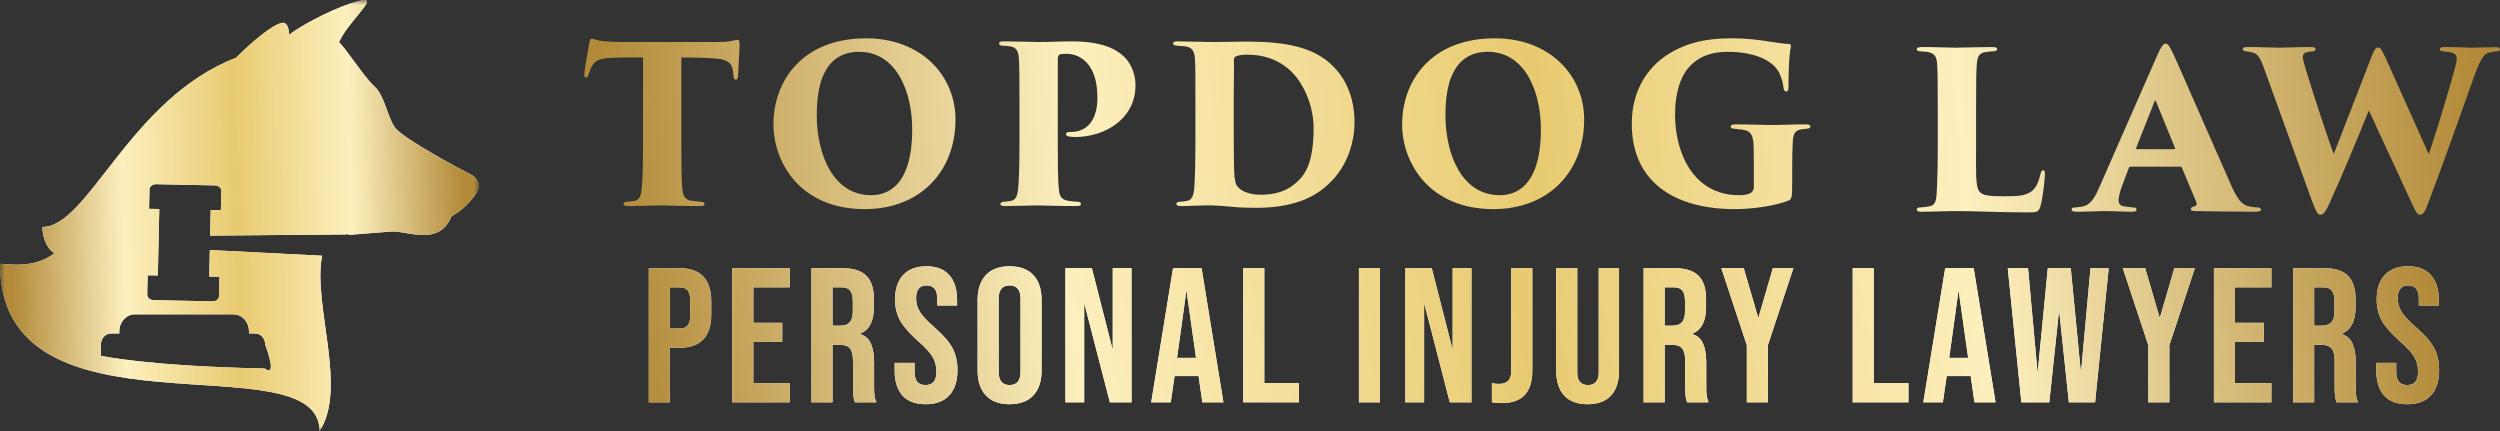
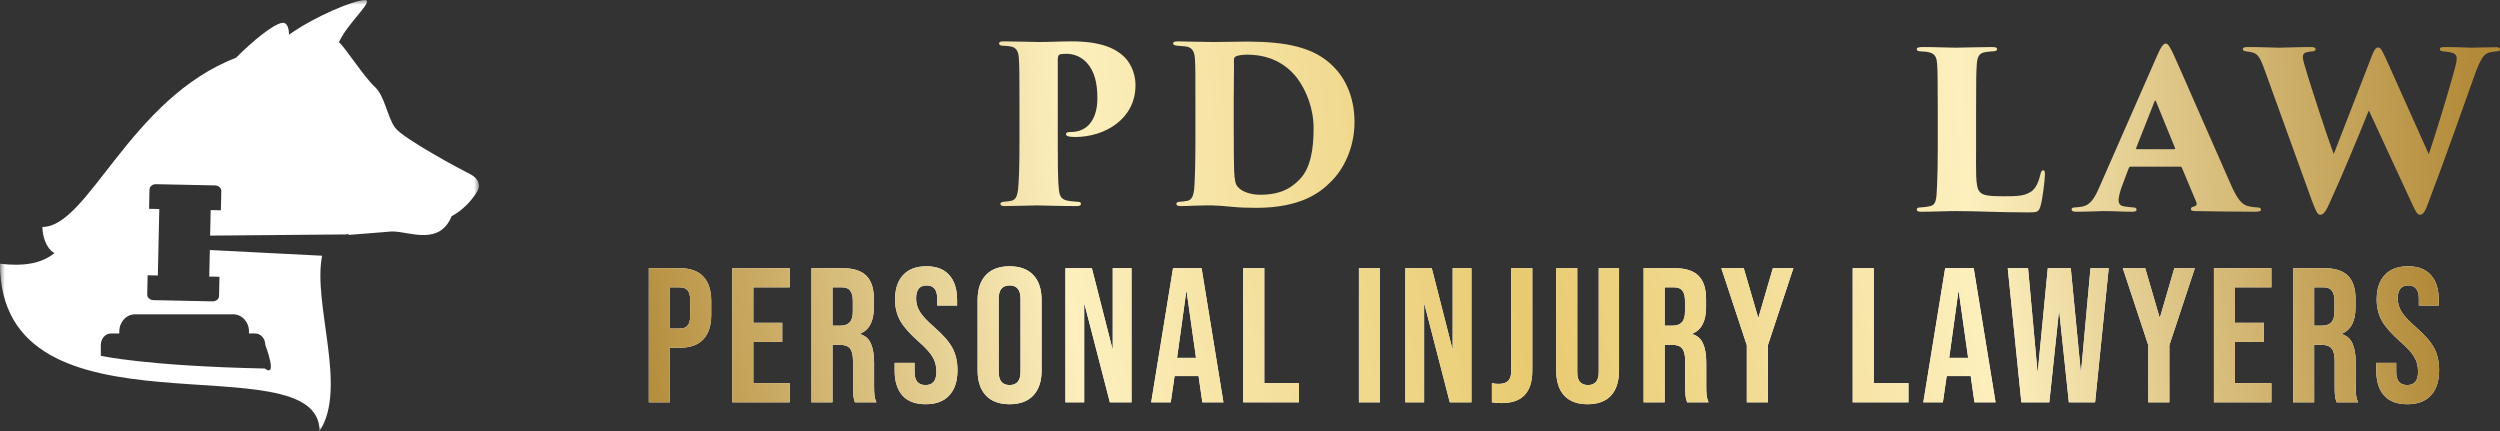
<svg xmlns="http://www.w3.org/2000/svg" width="261" height="45" viewBox="0 0 261 45" fill="none">
  <rect x="0" y="0" width="261" height="45" fill="#333333" stroke="none" />
  <g clip-path="url(#clip0_6_34)">
-     <path d="M71.133 6.002C72.851 6.002 74.026 6.047 74.772 6.115C76.105 6.206 76.444 6.752 76.534 7.457C76.557 7.571 76.557 7.662 76.579 7.912C76.602 8.185 76.647 8.322 76.828 8.322C76.964 8.322 77.031 8.185 77.054 7.867C77.077 7.298 77.212 5.183 77.212 4.864C77.212 4.296 77.19 4.159 76.986 4.159C76.828 4.159 76.647 4.228 76.286 4.296C75.969 4.341 75.563 4.387 74.862 4.387H65.032C64.174 4.387 62.931 4.318 62.524 4.228C62.004 4.114 61.914 4.045 61.756 4.045C61.62 4.045 61.552 4.273 61.507 4.614C61.349 5.478 61.1 6.707 61.01 7.639C60.987 7.912 60.987 8.094 61.191 8.094C61.349 8.094 61.417 7.912 61.462 7.73C61.507 7.594 61.552 7.457 61.665 7.207C61.959 6.411 62.456 6.115 63.722 6.047C64.852 5.979 66.252 6.002 67.134 6.002V14.918C67.134 17.124 67.089 18.762 66.998 19.717C66.93 20.377 66.772 20.877 66.275 20.968C66.026 21.013 65.778 21.036 65.552 21.059C65.281 21.059 65.1 21.127 65.1 21.286C65.1 21.468 65.258 21.514 65.62 21.514C66.365 21.514 68.557 21.445 68.942 21.445C69.303 21.445 71.495 21.514 73.032 21.514C73.439 21.514 73.552 21.445 73.552 21.309C73.552 21.15 73.461 21.082 73.1 21.059C72.693 21.013 72.422 20.991 72.128 20.945C71.45 20.831 71.292 20.354 71.246 19.762C71.133 18.807 71.133 16.692 71.133 14.918V6.002Z" fill="url(#paint0_linear_6_34)" />
-     <path d="M90.262 21.832C96.183 21.832 99.753 17.784 99.753 12.484C99.753 7.867 96.16 4 90.42 4C83.777 4 80.749 8.435 80.749 12.984C80.749 17.01 83.596 21.832 90.262 21.832ZM90.94 20.377C87.053 20.377 85.268 16.26 85.268 11.961C85.268 6.57 87.596 5.41 89.675 5.41C93.674 5.41 95.234 9.709 95.234 13.485C95.234 19.762 92.341 20.377 90.94 20.377Z" fill="url(#paint1_linear_6_34)" />
    <path d="M106.432 14.918C106.432 17.124 106.386 18.739 106.296 19.694C106.206 20.558 106.002 20.877 105.55 20.968C105.324 21.013 105.098 21.036 104.872 21.059C104.624 21.059 104.443 21.127 104.443 21.286C104.443 21.445 104.579 21.514 104.895 21.514C105.663 21.514 108.126 21.445 108.239 21.445C108.443 21.445 110.838 21.514 112.397 21.514C112.736 21.514 112.849 21.423 112.849 21.309C112.849 21.127 112.759 21.059 112.42 21.059C112.149 21.036 111.742 21.013 111.426 20.945C110.748 20.809 110.59 20.377 110.544 19.717C110.431 18.762 110.431 16.692 110.431 14.918V6.229C110.431 5.842 110.522 5.706 110.703 5.66C110.838 5.638 111.019 5.615 111.313 5.615C112.104 5.615 112.872 5.911 113.459 6.548C114.273 7.434 114.567 8.685 114.567 10.255C114.567 12.302 113.663 13.78 111.787 13.78C111.38 13.78 111.29 13.871 111.29 14.008C111.29 14.144 111.403 14.19 111.539 14.235C111.697 14.281 112.081 14.303 112.239 14.303C115.358 14.303 118.544 12.416 118.544 8.913C118.544 7.366 117.821 6.365 117.324 5.888C116.42 5.046 114.928 4.318 111.855 4.318C110.816 4.318 109.55 4.387 108.465 4.387C108.081 4.387 105.776 4.318 104.805 4.318C104.375 4.318 104.307 4.409 104.307 4.546C104.307 4.682 104.42 4.773 104.714 4.773C104.985 4.796 105.279 4.796 105.573 4.864C106.115 4.978 106.319 5.388 106.364 6.024C106.432 6.752 106.432 8.413 106.432 10.915V14.918Z" fill="url(#paint2_linear_6_34)" />
    <path d="M124.801 14.918C124.801 16.874 124.756 18.489 124.688 19.58C124.62 20.468 124.394 20.9 123.942 20.968C123.694 21.013 123.535 21.036 123.242 21.059C122.993 21.059 122.812 21.127 122.812 21.286C122.812 21.4 122.88 21.514 123.264 21.514C123.897 21.514 124.191 21.491 124.823 21.468C125.456 21.445 125.999 21.445 126.541 21.445C126.97 21.445 127.897 21.514 128.778 21.605C129.524 21.673 130.292 21.696 131.196 21.696C135.738 21.696 137.817 20.126 138.924 18.989C140.212 17.761 141.41 15.509 141.41 12.757C141.41 10.05 140.393 8.14 139.241 6.98C137.184 4.864 134.156 4.364 130.292 4.341C128.394 4.364 127.377 4.387 126.631 4.387C125.637 4.387 123.558 4.318 122.993 4.318C122.609 4.318 122.473 4.387 122.473 4.523C122.473 4.637 122.564 4.751 122.903 4.773C123.332 4.819 123.558 4.819 123.739 4.842C124.597 4.933 124.71 5.547 124.756 6.206C124.801 6.934 124.801 7.571 124.801 10.915V14.918ZM128.801 10.551C128.801 8.708 128.846 7.071 128.823 6.297C128.823 6.093 128.846 5.979 129.027 5.888C129.23 5.774 129.75 5.706 130.247 5.706C131.738 5.706 133.885 6.138 135.444 8.185C136.393 9.482 137.139 11.324 137.139 13.394C137.139 15.532 136.845 17.556 135.67 18.739C134.473 19.99 133.139 20.331 131.557 20.331C130.563 20.331 129.637 20.013 129.23 19.512C128.981 19.262 128.891 18.807 128.846 17.875C128.823 17.442 128.801 15.873 128.801 13.462V10.551Z" fill="url(#paint3_linear_6_34)" />
-     <path d="M155.896 21.832C161.817 21.832 165.387 17.784 165.387 12.484C165.387 7.867 161.794 4 156.054 4C149.411 4 146.383 8.435 146.383 12.984C146.383 17.01 149.23 21.832 155.896 21.832ZM156.574 20.377C152.687 20.377 150.902 16.26 150.902 11.961C150.902 6.57 153.23 5.41 155.309 5.41C159.308 5.41 160.868 9.709 160.868 13.485C160.868 19.762 157.975 20.377 156.574 20.377Z" fill="url(#paint4_linear_6_34)" />
-     <path d="M187.102 17.693C187.102 16.578 187.124 15.395 187.17 14.668C187.237 13.871 187.486 13.621 188.028 13.508C188.254 13.485 188.548 13.439 188.638 13.439C188.864 13.416 189 13.371 189 13.212C189 13.03 188.819 12.984 188.48 12.984C187.26 12.984 185.791 13.053 184.978 13.053C184.368 13.053 182.628 12.984 181.159 12.984C180.797 12.984 180.684 13.075 180.684 13.212C180.684 13.348 180.865 13.439 181.046 13.439C181.43 13.485 181.724 13.508 182.017 13.553C182.786 13.667 183.079 14.144 183.079 15.441C183.102 16.282 183.102 17.169 183.102 18.102V19.489C183.102 19.762 183.012 19.967 182.831 20.104C182.492 20.354 181.882 20.377 181.565 20.377C176.82 20.377 174.877 16.032 174.877 11.961C174.877 9.732 175.419 8.049 176.3 7.048C177.317 5.888 178.673 5.41 180.345 5.41C183.486 5.41 185.497 6.502 185.927 8.049C186.153 8.595 186.153 8.845 186.198 9.186C186.221 9.368 186.311 9.55 186.469 9.55C186.627 9.55 186.718 9.436 186.718 9.072C186.718 6.047 186.921 5.114 186.966 4.887C186.989 4.682 186.944 4.591 186.74 4.591C186.085 4.569 185.339 4.409 184.571 4.318C183.599 4.159 182.289 4 180.91 4C179.193 4 176.752 4.114 174.425 5.501C172.323 6.707 170.357 9.118 170.357 12.916C170.357 18.966 174.764 21.832 181.113 21.832C183.147 21.832 185.452 21.445 186.65 20.968C187.057 20.809 187.102 20.672 187.102 19.33V17.693Z" fill="url(#paint5_linear_6_34)" />
    <path d="M206.303 11.733C206.303 7.98 206.325 7.526 206.371 6.798C206.416 6.002 206.574 5.569 207.184 5.456C207.5 5.388 207.726 5.388 207.952 5.365C208.269 5.365 208.495 5.319 208.495 5.114C208.495 4.978 208.359 4.91 207.952 4.91C207.139 4.91 204.337 4.978 204.133 4.978C203.252 4.978 202.077 4.91 200.789 4.91C200.337 4.91 200.111 4.955 200.111 5.137C200.111 5.319 200.337 5.365 200.586 5.365C200.925 5.388 201.264 5.41 201.467 5.478C202.032 5.638 202.19 6.024 202.235 6.661C202.28 7.389 202.303 7.798 202.303 11.506V15.509C202.303 16.919 202.28 18.284 202.235 19.194C202.167 21.013 202.145 21.423 201.331 21.559C201.083 21.605 200.834 21.628 200.563 21.65C200.247 21.65 200.111 21.718 200.111 21.855C200.111 22.06 200.292 22.105 200.608 22.105C201.851 22.105 203.071 22.037 204.133 22.037C206.529 22.037 208.63 22.173 211.749 22.173C212.653 22.173 212.833 22.151 213.014 21.559C213.24 20.9 213.489 18.739 213.489 18.216C213.489 17.897 213.466 17.784 213.308 17.784C213.127 17.784 213.082 17.965 213.014 18.216C212.766 19.285 212.381 19.876 211.839 20.126C211.206 20.468 210.483 20.49 209.24 20.49C207.365 20.49 206.935 20.377 206.619 19.944C206.235 19.467 206.303 17.829 206.303 15.532V11.733Z" fill="url(#paint6_linear_6_34)" />
    <path d="M227.619 17.397C227.687 17.397 227.777 17.442 227.8 17.533L229.314 21.15C229.382 21.355 229.291 21.514 229.043 21.559C228.839 21.605 228.726 21.696 228.726 21.832C228.726 21.969 228.862 22.037 229.223 22.037C230.67 22.06 233.246 22.105 235.46 22.105C235.89 22.105 236.048 22.037 236.048 21.878C236.048 21.741 235.912 21.65 235.618 21.65C235.415 21.628 235.144 21.628 234.895 21.559C234.104 21.445 233.607 20.9 232.839 19.125C231.302 15.668 227.506 6.957 226.918 5.683C226.534 4.864 226.331 4.546 226.105 4.546C225.856 4.546 225.608 4.887 225.178 5.865L219.145 19.603C218.67 20.695 218.218 21.4 217.428 21.559C217.202 21.605 216.976 21.628 216.704 21.65C216.433 21.65 216.275 21.696 216.275 21.878C216.275 22.014 216.411 22.105 216.727 22.105C217.857 22.105 219.348 22.037 219.597 22.037C220.795 22.037 221.563 22.105 222.58 22.105C222.874 22.105 223.054 22.06 223.054 21.878C223.054 21.764 222.987 21.65 222.648 21.65C222.467 21.628 222.105 21.605 221.857 21.559C221.382 21.514 221.179 21.309 221.179 20.877C221.179 20.604 221.314 20.013 221.54 19.421L222.241 17.556C222.286 17.442 222.331 17.397 222.444 17.397H227.619ZM223.1 15.577C223.032 15.577 222.987 15.532 223.009 15.464L224.93 10.596C224.975 10.482 225.02 10.437 225.088 10.596L227.077 15.464C227.099 15.509 227.099 15.577 226.964 15.577H223.1Z" fill="url(#paint7_linear_6_34)" />
    <path d="M241.385 21.013C241.792 22.082 241.95 22.424 242.244 22.424C242.606 22.424 242.877 21.946 243.238 21.127C244.368 18.693 246.379 13.849 247.306 11.529L251.825 21.286C252.187 22.082 252.368 22.424 252.662 22.424C253.046 22.424 253.294 21.787 253.565 21.036C255.215 16.715 257.362 10.596 258.334 7.889C258.921 6.274 259.26 5.615 259.915 5.478C260.254 5.388 260.412 5.388 260.638 5.365C260.91 5.365 261 5.274 261 5.137C261 4.955 260.819 4.933 260.548 4.933C259.757 4.933 258.153 4.978 257.995 4.978C257.791 4.978 256.639 4.91 255.192 4.91C254.763 4.91 254.718 5.024 254.718 5.16C254.718 5.274 254.899 5.365 255.102 5.365C256.3 5.478 256.481 5.66 256.481 6.138C256.481 6.457 256.3 7.139 256.029 8.071C255.396 10.323 254.221 14.19 253.565 16.1L249.046 6.024C248.707 5.365 248.571 4.955 248.278 4.955C248.052 4.955 247.871 5.183 247.645 5.774L243.645 16.078C242.899 14.122 241.205 8.822 240.956 8.003C240.64 6.957 240.414 6.252 240.414 5.956C240.414 5.683 240.549 5.501 240.82 5.456C241.069 5.388 241.159 5.388 241.385 5.365C241.589 5.365 241.747 5.296 241.747 5.137C241.747 4.978 241.589 4.91 241.272 4.91C240.052 4.91 238.448 4.978 237.905 4.978C237.566 4.978 236.03 4.91 234.629 4.91C234.312 4.91 234.154 4.978 234.154 5.114C234.154 5.251 234.245 5.342 234.516 5.365C234.742 5.41 234.945 5.41 235.239 5.501C235.759 5.66 236.007 6.161 236.369 7.139L241.385 21.013Z" fill="url(#paint8_linear_6_34)" />
    <mask id="mask0_6_34" style="mask-type:luminance" maskUnits="userSpaceOnUse" x="0" y="0" width="50" height="45">
      <path d="M50 0H0V45H50V0Z" fill="white" />
    </mask>
    <g mask="url(#mask0_6_34)">
      <path fill-rule="evenodd" clip-rule="evenodd" d="M49.834 19.967C49.278 20.917 48.302 21.961 47.147 22.573C45.921 25.61 42.855 24.244 41.179 24.172C41.083 24.168 40.99 24.167 40.899 24.167L36.37 24.527C36.373 24.488 36.377 24.448 36.381 24.409C36.296 24.429 36.214 24.451 36.135 24.475L21.938 24.598L21.995 21.933L23.061 21.955L23.105 19.933C23.112 19.624 22.816 19.365 22.451 19.357L16.285 19.229C15.918 19.222 15.614 19.47 15.607 19.778L15.563 21.8L16.63 21.821L16.479 28.761L15.413 28.739L15.37 30.759C15.364 31.068 15.658 31.327 16.024 31.335L22.19 31.462C22.555 31.47 22.861 31.224 22.868 30.914L22.912 28.895L21.846 28.871L21.906 26.102L33.631 26.698C32.614 31.697 36.318 40.539 33.361 45.001C33.36 35.344 0 46.806 0 27.534C2.416 27.822 4.327 27.534 5.679 26.425C4.765 25.898 4.428 24.557 4.428 23.694C9.231 23.694 13.536 10.31 24.643 6.028C26.337 4.329 28.496 2.532 29.456 2.386C30.024 2.299 30.163 3.068 30.182 3.607C30.187 3.607 30.193 3.607 30.198 3.605C32.89 1.698 36.843 0.072 38.041 0.002C39.235 -0.069 36.233 2.431 35.387 4.42C35.923 4.786 38.04 8.088 39.106 9.041C40.171 9.994 40.434 12.229 41.251 13.336C42.091 14.474 48.211 17.755 49.054 18.163C49.897 18.572 50.231 19.293 49.834 19.967ZM12.456 34.592V34.816H11.574C10.997 34.816 10.526 35.356 10.526 36.017V37.142C10.526 37.142 15.202 38.214 27.645 38.474C29.039 39.517 27.7 36.017 27.7 36.017C27.7 35.356 27.228 34.816 26.649 34.816H25.993V34.592C25.993 33.616 25.261 32.817 24.366 32.817H14.081C13.188 32.817 12.456 33.616 12.456 34.592Z" fill="white" />
-       <path fill-rule="evenodd" clip-rule="evenodd" d="M49.834 19.967C49.278 20.917 48.302 21.961 47.147 22.573C45.921 25.61 42.855 24.244 41.179 24.172C41.083 24.168 40.99 24.167 40.899 24.167L36.37 24.527C36.373 24.488 36.377 24.448 36.381 24.409C36.296 24.429 36.214 24.451 36.135 24.475L21.938 24.598L21.995 21.933L23.061 21.955L23.105 19.933C23.112 19.624 22.816 19.365 22.451 19.357L16.285 19.229C15.918 19.222 15.614 19.47 15.607 19.778L15.563 21.8L16.63 21.821L16.479 28.761L15.413 28.739L15.37 30.759C15.364 31.068 15.658 31.327 16.024 31.335L22.19 31.462C22.555 31.47 22.861 31.224 22.868 30.914L22.912 28.895L21.846 28.871L21.906 26.102L33.631 26.698C32.614 31.697 36.318 40.539 33.361 45.001C33.36 35.344 0 46.806 0 27.534C2.416 27.822 4.327 27.534 5.679 26.425C4.765 25.898 4.428 24.557 4.428 23.694C9.231 23.694 13.536 10.31 24.643 6.028C26.337 4.329 28.496 2.532 29.456 2.386C30.024 2.299 30.163 3.068 30.182 3.607C30.187 3.607 30.193 3.607 30.198 3.605C32.89 1.698 36.843 0.072 38.041 0.002C39.235 -0.069 36.233 2.431 35.387 4.42C35.923 4.786 38.04 8.088 39.106 9.041C40.171 9.994 40.434 12.229 41.251 13.336C42.091 14.474 48.211 17.755 49.054 18.163C49.897 18.572 50.231 19.293 49.834 19.967ZM12.456 34.592V34.816H11.574C10.997 34.816 10.526 35.356 10.526 36.017V37.142C10.526 37.142 15.202 38.214 27.645 38.474C29.039 39.517 27.7 36.017 27.7 36.017C27.7 35.356 27.228 34.816 26.649 34.816H25.993V34.592C25.993 33.616 25.261 32.817 24.366 32.817H14.081C13.188 32.817 12.456 33.616 12.456 34.592Z" fill="url(#paint9_linear_6_34)" />
    </g>
    <path d="M67.734 28H70.974C72.067 28 72.887 28.293 73.434 28.88C73.981 29.467 74.254 30.327 74.254 31.46V32.84C74.254 33.973 73.981 34.833 73.434 35.42C72.887 36.007 72.067 36.3 70.974 36.3H69.934V42H67.734V28ZM70.974 34.3C71.334 34.3 71.601 34.2 71.774 34C71.961 33.8 72.054 33.46 72.054 32.98V31.32C72.054 30.84 71.961 30.5 71.774 30.3C71.601 30.1 71.334 30 70.974 30H69.934V34.3H70.974ZM76.449 28H82.449V30H78.649V33.7H81.669V35.7H78.649V40H82.449V42H76.449V28ZM84.715 28H87.975C89.108 28 89.934 28.267 90.454 28.8C90.975 29.32 91.234 30.127 91.234 31.22V32.08C91.234 33.533 90.754 34.453 89.794 34.84V34.88C90.328 35.04 90.701 35.367 90.915 35.86C91.141 36.353 91.254 37.013 91.254 37.84V40.3C91.254 40.7 91.268 41.027 91.294 41.28C91.321 41.52 91.388 41.76 91.495 42H89.254C89.174 41.773 89.121 41.56 89.094 41.36C89.068 41.16 89.055 40.8 89.055 40.28V37.72C89.055 37.08 88.948 36.633 88.734 36.38C88.534 36.127 88.181 36 87.674 36H86.915V42H84.715V28ZM87.715 34C88.154 34 88.481 33.887 88.695 33.66C88.921 33.433 89.034 33.053 89.034 32.52V31.44C89.034 30.933 88.941 30.567 88.754 30.34C88.581 30.113 88.301 30 87.915 30H86.915V34H87.715ZM96.641 42.2C95.574 42.2 94.768 41.9 94.221 41.3C93.674 40.687 93.401 39.813 93.401 38.68V37.88H95.481V38.84C95.481 39.747 95.861 40.2 96.621 40.2C96.994 40.2 97.274 40.093 97.461 39.88C97.661 39.653 97.761 39.293 97.761 38.8C97.761 38.213 97.628 37.7 97.361 37.26C97.094 36.807 96.601 36.267 95.881 35.64C94.974 34.84 94.341 34.12 93.981 33.48C93.621 32.827 93.441 32.093 93.441 31.28C93.441 30.173 93.721 29.32 94.281 28.72C94.841 28.107 95.654 27.8 96.721 27.8C97.774 27.8 98.568 28.107 99.101 28.72C99.648 29.32 99.921 30.187 99.921 31.32V31.9H97.841V31.18C97.841 30.7 97.748 30.353 97.561 30.14C97.374 29.913 97.101 29.8 96.741 29.8C96.008 29.8 95.641 30.247 95.641 31.14C95.641 31.647 95.774 32.12 96.041 32.56C96.321 33 96.821 33.533 97.541 34.16C98.461 34.96 99.094 35.687 99.441 36.34C99.788 36.993 99.961 37.76 99.961 38.64C99.961 39.787 99.674 40.667 99.101 41.28C98.541 41.893 97.721 42.2 96.641 42.2ZM105.402 42.2C104.322 42.2 103.496 41.893 102.922 41.28C102.349 40.667 102.062 39.8 102.062 38.68V31.32C102.062 30.2 102.349 29.333 102.922 28.72C103.496 28.107 104.322 27.8 105.402 27.8C106.482 27.8 107.309 28.107 107.882 28.72C108.456 29.333 108.742 30.2 108.742 31.32V38.68C108.742 39.8 108.456 40.667 107.882 41.28C107.309 41.893 106.482 42.2 105.402 42.2ZM105.402 40.2C106.162 40.2 106.542 39.74 106.542 38.82V31.18C106.542 30.26 106.162 29.8 105.402 29.8C104.642 29.8 104.262 30.26 104.262 31.18V38.82C104.262 39.74 104.642 40.2 105.402 40.2ZM111.23 28H113.99L116.13 36.38H116.17V28H118.13V42H115.87L113.23 31.78H113.19V42H111.23V28ZM122.465 28H125.445L127.725 42H125.525L125.125 39.22V39.26H122.625L122.225 42H120.185L122.465 28ZM124.865 37.36L123.885 30.44H123.845L122.885 37.36H124.865ZM129.793 28H131.993V40H135.613V42H129.793V28ZM141.871 28H144.071V42H141.871V28ZM146.718 28H149.478L151.618 36.38H151.658V28H153.618V42H151.358L148.718 31.78H148.678V42H146.718V28ZM156.774 42.08C156.374 42.08 156.034 42.053 155.754 42V40C155.967 40.053 156.207 40.08 156.474 40.08C156.914 40.08 157.24 39.973 157.454 39.76C157.667 39.533 157.774 39.193 157.774 38.74V28H159.974V38.68C159.974 39.827 159.707 40.68 159.174 41.24C158.654 41.8 157.854 42.08 156.774 42.08ZM165.747 42.2C164.68 42.2 163.867 41.9 163.307 41.3C162.747 40.687 162.467 39.813 162.467 38.68V28H164.667V38.84C164.667 39.32 164.76 39.667 164.947 39.88C165.147 40.093 165.427 40.2 165.787 40.2C166.147 40.2 166.42 40.093 166.607 39.88C166.807 39.667 166.907 39.32 166.907 38.84V28H169.027V38.68C169.027 39.813 168.747 40.687 168.187 41.3C167.627 41.9 166.813 42.2 165.747 42.2ZM171.593 28H174.853C175.987 28 176.813 28.267 177.333 28.8C177.853 29.32 178.113 30.127 178.113 31.22V32.08C178.113 33.533 177.633 34.453 176.673 34.84V34.88C177.207 35.04 177.58 35.367 177.793 35.86C178.02 36.353 178.133 37.013 178.133 37.84V40.3C178.133 40.7 178.147 41.027 178.173 41.28C178.2 41.52 178.267 41.76 178.373 42H176.133C176.053 41.773 176 41.56 175.973 41.36C175.947 41.16 175.933 40.8 175.933 40.28V37.72C175.933 37.08 175.827 36.633 175.613 36.38C175.413 36.127 175.06 36 174.553 36H173.793V42H171.593V28ZM174.593 34C175.033 34 175.36 33.887 175.573 33.66C175.8 33.433 175.913 33.053 175.913 32.52V31.44C175.913 30.933 175.82 30.567 175.633 30.34C175.46 30.113 175.18 30 174.793 30H173.793V34H174.593ZM182.367 36.04L179.707 28H182.047L183.547 33.14H183.587L185.087 28H187.227L184.567 36.04V42H182.367V36.04ZM193.422 28H195.622V40H199.242V42H193.422V28ZM203.075 28H206.055L208.335 42H206.135L205.735 39.22V39.26H203.235L202.835 42H200.795L203.075 28ZM205.475 37.36L204.495 30.44H204.455L203.495 37.36H205.475ZM209.609 28H211.729L212.709 38.76H212.749L213.789 28H216.189L217.229 38.76H217.269L218.249 28H220.149L218.729 42H215.989L214.989 32.56H214.949L213.949 42H211.029L209.609 28ZM224.281 36.04L221.621 28H223.961L225.461 33.14H225.501L227.001 28H229.141L226.481 36.04V42H224.281V36.04ZM231.133 28H237.133V30H233.333V33.7H236.353V35.7H233.333V40H237.133V42H231.133V28ZM239.398 28H242.658C243.791 28 244.618 28.267 245.138 28.8C245.658 29.32 245.918 30.127 245.918 31.22V32.08C245.918 33.533 245.438 34.453 244.478 34.84V34.88C245.011 35.04 245.385 35.367 245.598 35.86C245.825 36.353 245.938 37.013 245.938 37.84V40.3C245.938 40.7 245.951 41.027 245.978 41.28C246.005 41.52 246.071 41.76 246.178 42H243.938C243.858 41.773 243.805 41.56 243.778 41.36C243.751 41.16 243.738 40.8 243.738 40.28V37.72C243.738 37.08 243.631 36.633 243.418 36.38C243.218 36.127 242.865 36 242.358 36H241.598V42H239.398V28ZM242.398 34C242.838 34 243.165 33.887 243.378 33.66C243.605 33.433 243.718 33.053 243.718 32.52V31.44C243.718 30.933 243.625 30.567 243.438 30.34C243.265 30.113 242.985 30 242.598 30H241.598V34H242.398ZM251.325 42.2C250.258 42.2 249.451 41.9 248.905 41.3C248.358 40.687 248.085 39.813 248.085 38.68V37.88H250.165V38.84C250.165 39.747 250.545 40.2 251.305 40.2C251.678 40.2 251.958 40.093 252.145 39.88C252.345 39.653 252.445 39.293 252.445 38.8C252.445 38.213 252.311 37.7 252.045 37.26C251.778 36.807 251.285 36.267 250.565 35.64C249.658 34.84 249.025 34.12 248.665 33.48C248.305 32.827 248.125 32.093 248.125 31.28C248.125 30.173 248.405 29.32 248.965 28.72C249.525 28.107 250.338 27.8 251.405 27.8C252.458 27.8 253.251 28.107 253.785 28.72C254.331 29.32 254.605 30.187 254.605 31.32V31.9H252.525V31.18C252.525 30.7 252.431 30.353 252.245 30.14C252.058 29.913 251.785 29.8 251.425 29.8C250.691 29.8 250.325 30.247 250.325 31.14C250.325 31.647 250.458 32.12 250.725 32.56C251.005 33 251.505 33.533 252.225 34.16C253.145 34.96 253.778 35.687 254.125 36.34C254.471 36.993 254.645 37.76 254.645 38.64C254.645 39.787 254.358 40.667 253.785 41.28C253.225 41.893 252.405 42.2 251.325 42.2Z" fill="white" />
    <path d="M67.734 28H70.974C72.067 28 72.887 28.293 73.434 28.88C73.981 29.467 74.254 30.327 74.254 31.46V32.84C74.254 33.973 73.981 34.833 73.434 35.42C72.887 36.007 72.067 36.3 70.974 36.3H69.934V42H67.734V28ZM70.974 34.3C71.334 34.3 71.601 34.2 71.774 34C71.961 33.8 72.054 33.46 72.054 32.98V31.32C72.054 30.84 71.961 30.5 71.774 30.3C71.601 30.1 71.334 30 70.974 30H69.934V34.3H70.974ZM76.449 28H82.449V30H78.649V33.7H81.669V35.7H78.649V40H82.449V42H76.449V28ZM84.715 28H87.975C89.108 28 89.934 28.267 90.454 28.8C90.975 29.32 91.234 30.127 91.234 31.22V32.08C91.234 33.533 90.754 34.453 89.794 34.84V34.88C90.328 35.04 90.701 35.367 90.915 35.86C91.141 36.353 91.254 37.013 91.254 37.84V40.3C91.254 40.7 91.268 41.027 91.294 41.28C91.321 41.52 91.388 41.76 91.495 42H89.254C89.174 41.773 89.121 41.56 89.094 41.36C89.068 41.16 89.055 40.8 89.055 40.28V37.72C89.055 37.08 88.948 36.633 88.734 36.38C88.534 36.127 88.181 36 87.674 36H86.915V42H84.715V28ZM87.715 34C88.154 34 88.481 33.887 88.695 33.66C88.921 33.433 89.034 33.053 89.034 32.52V31.44C89.034 30.933 88.941 30.567 88.754 30.34C88.581 30.113 88.301 30 87.915 30H86.915V34H87.715ZM96.641 42.2C95.574 42.2 94.768 41.9 94.221 41.3C93.674 40.687 93.401 39.813 93.401 38.68V37.88H95.481V38.84C95.481 39.747 95.861 40.2 96.621 40.2C96.994 40.2 97.274 40.093 97.461 39.88C97.661 39.653 97.761 39.293 97.761 38.8C97.761 38.213 97.628 37.7 97.361 37.26C97.094 36.807 96.601 36.267 95.881 35.64C94.974 34.84 94.341 34.12 93.981 33.48C93.621 32.827 93.441 32.093 93.441 31.28C93.441 30.173 93.721 29.32 94.281 28.72C94.841 28.107 95.654 27.8 96.721 27.8C97.774 27.8 98.568 28.107 99.101 28.72C99.648 29.32 99.921 30.187 99.921 31.32V31.9H97.841V31.18C97.841 30.7 97.748 30.353 97.561 30.14C97.374 29.913 97.101 29.8 96.741 29.8C96.008 29.8 95.641 30.247 95.641 31.14C95.641 31.647 95.774 32.12 96.041 32.56C96.321 33 96.821 33.533 97.541 34.16C98.461 34.96 99.094 35.687 99.441 36.34C99.788 36.993 99.961 37.76 99.961 38.64C99.961 39.787 99.674 40.667 99.101 41.28C98.541 41.893 97.721 42.2 96.641 42.2ZM105.402 42.2C104.322 42.2 103.496 41.893 102.922 41.28C102.349 40.667 102.062 39.8 102.062 38.68V31.32C102.062 30.2 102.349 29.333 102.922 28.72C103.496 28.107 104.322 27.8 105.402 27.8C106.482 27.8 107.309 28.107 107.882 28.72C108.456 29.333 108.742 30.2 108.742 31.32V38.68C108.742 39.8 108.456 40.667 107.882 41.28C107.309 41.893 106.482 42.2 105.402 42.2ZM105.402 40.2C106.162 40.2 106.542 39.74 106.542 38.82V31.18C106.542 30.26 106.162 29.8 105.402 29.8C104.642 29.8 104.262 30.26 104.262 31.18V38.82C104.262 39.74 104.642 40.2 105.402 40.2ZM111.23 28H113.99L116.13 36.38H116.17V28H118.13V42H115.87L113.23 31.78H113.19V42H111.23V28ZM122.465 28H125.445L127.725 42H125.525L125.125 39.22V39.26H122.625L122.225 42H120.185L122.465 28ZM124.865 37.36L123.885 30.44H123.845L122.885 37.36H124.865ZM129.793 28H131.993V40H135.613V42H129.793V28ZM141.871 28H144.071V42H141.871V28ZM146.718 28H149.478L151.618 36.38H151.658V28H153.618V42H151.358L148.718 31.78H148.678V42H146.718V28ZM156.774 42.08C156.374 42.08 156.034 42.053 155.754 42V40C155.967 40.053 156.207 40.08 156.474 40.08C156.914 40.08 157.24 39.973 157.454 39.76C157.667 39.533 157.774 39.193 157.774 38.74V28H159.974V38.68C159.974 39.827 159.707 40.68 159.174 41.24C158.654 41.8 157.854 42.08 156.774 42.08ZM165.747 42.2C164.68 42.2 163.867 41.9 163.307 41.3C162.747 40.687 162.467 39.813 162.467 38.68V28H164.667V38.84C164.667 39.32 164.76 39.667 164.947 39.88C165.147 40.093 165.427 40.2 165.787 40.2C166.147 40.2 166.42 40.093 166.607 39.88C166.807 39.667 166.907 39.32 166.907 38.84V28H169.027V38.68C169.027 39.813 168.747 40.687 168.187 41.3C167.627 41.9 166.813 42.2 165.747 42.2ZM171.593 28H174.853C175.987 28 176.813 28.267 177.333 28.8C177.853 29.32 178.113 30.127 178.113 31.22V32.08C178.113 33.533 177.633 34.453 176.673 34.84V34.88C177.207 35.04 177.58 35.367 177.793 35.86C178.02 36.353 178.133 37.013 178.133 37.84V40.3C178.133 40.7 178.147 41.027 178.173 41.28C178.2 41.52 178.267 41.76 178.373 42H176.133C176.053 41.773 176 41.56 175.973 41.36C175.947 41.16 175.933 40.8 175.933 40.28V37.72C175.933 37.08 175.827 36.633 175.613 36.38C175.413 36.127 175.06 36 174.553 36H173.793V42H171.593V28ZM174.593 34C175.033 34 175.36 33.887 175.573 33.66C175.8 33.433 175.913 33.053 175.913 32.52V31.44C175.913 30.933 175.82 30.567 175.633 30.34C175.46 30.113 175.18 30 174.793 30H173.793V34H174.593ZM182.367 36.04L179.707 28H182.047L183.547 33.14H183.587L185.087 28H187.227L184.567 36.04V42H182.367V36.04ZM193.422 28H195.622V40H199.242V42H193.422V28ZM203.075 28H206.055L208.335 42H206.135L205.735 39.22V39.26H203.235L202.835 42H200.795L203.075 28ZM205.475 37.36L204.495 30.44H204.455L203.495 37.36H205.475ZM209.609 28H211.729L212.709 38.76H212.749L213.789 28H216.189L217.229 38.76H217.269L218.249 28H220.149L218.729 42H215.989L214.989 32.56H214.949L213.949 42H211.029L209.609 28ZM224.281 36.04L221.621 28H223.961L225.461 33.14H225.501L227.001 28H229.141L226.481 36.04V42H224.281V36.04ZM231.133 28H237.133V30H233.333V33.7H236.353V35.7H233.333V40H237.133V42H231.133V28ZM239.398 28H242.658C243.791 28 244.618 28.267 245.138 28.8C245.658 29.32 245.918 30.127 245.918 31.22V32.08C245.918 33.533 245.438 34.453 244.478 34.84V34.88C245.011 35.04 245.385 35.367 245.598 35.86C245.825 36.353 245.938 37.013 245.938 37.84V40.3C245.938 40.7 245.951 41.027 245.978 41.28C246.005 41.52 246.071 41.76 246.178 42H243.938C243.858 41.773 243.805 41.56 243.778 41.36C243.751 41.16 243.738 40.8 243.738 40.28V37.72C243.738 37.08 243.631 36.633 243.418 36.38C243.218 36.127 242.865 36 242.358 36H241.598V42H239.398V28ZM242.398 34C242.838 34 243.165 33.887 243.378 33.66C243.605 33.433 243.718 33.053 243.718 32.52V31.44C243.718 30.933 243.625 30.567 243.438 30.34C243.265 30.113 242.985 30 242.598 30H241.598V34H242.398ZM251.325 42.2C250.258 42.2 249.451 41.9 248.905 41.3C248.358 40.687 248.085 39.813 248.085 38.68V37.88H250.165V38.84C250.165 39.747 250.545 40.2 251.305 40.2C251.678 40.2 251.958 40.093 252.145 39.88C252.345 39.653 252.445 39.293 252.445 38.8C252.445 38.213 252.311 37.7 252.045 37.26C251.778 36.807 251.285 36.267 250.565 35.64C249.658 34.84 249.025 34.12 248.665 33.48C248.305 32.827 248.125 32.093 248.125 31.28C248.125 30.173 248.405 29.32 248.965 28.72C249.525 28.107 250.338 27.8 251.405 27.8C252.458 27.8 253.251 28.107 253.785 28.72C254.331 29.32 254.605 30.187 254.605 31.32V31.9H252.525V31.18C252.525 30.7 252.431 30.353 252.245 30.14C252.058 29.913 251.785 29.8 251.425 29.8C250.691 29.8 250.325 30.247 250.325 31.14C250.325 31.647 250.458 32.12 250.725 32.56C251.005 33 251.505 33.533 252.225 34.16C253.145 34.96 253.778 35.687 254.125 36.34C254.471 36.993 254.645 37.76 254.645 38.64C254.645 39.787 254.358 40.667 253.785 41.28C253.225 41.893 252.405 42.2 251.325 42.2Z" fill="url(#paint10_linear_6_34)" />
  </g>
  <defs>
    <linearGradient id="paint0_linear_6_34" x1="65.146" y1="49" x2="263.222" y2="36.585" gradientUnits="userSpaceOnUse">
      <stop stop-color="#B28A39" />
      <stop offset="0.245" stop-color="#FDF0BE" />
      <stop offset="0.49" stop-color="#E8CA70" />
      <stop offset="0.714" stop-color="#FDF0BE" />
      <stop offset="0.984" stop-color="#B28A39" />
    </linearGradient>
    <linearGradient id="paint1_linear_6_34" x1="65.146" y1="49" x2="263.222" y2="36.585" gradientUnits="userSpaceOnUse">
      <stop stop-color="#B28A39" />
      <stop offset="0.245" stop-color="#FDF0BE" />
      <stop offset="0.49" stop-color="#E8CA70" />
      <stop offset="0.714" stop-color="#FDF0BE" />
      <stop offset="0.984" stop-color="#B28A39" />
    </linearGradient>
    <linearGradient id="paint2_linear_6_34" x1="65.146" y1="49" x2="263.222" y2="36.585" gradientUnits="userSpaceOnUse">
      <stop stop-color="#B28A39" />
      <stop offset="0.245" stop-color="#FDF0BE" />
      <stop offset="0.49" stop-color="#E8CA70" />
      <stop offset="0.714" stop-color="#FDF0BE" />
      <stop offset="0.984" stop-color="#B28A39" />
    </linearGradient>
    <linearGradient id="paint3_linear_6_34" x1="65.146" y1="49" x2="263.222" y2="36.585" gradientUnits="userSpaceOnUse">
      <stop stop-color="#B28A39" />
      <stop offset="0.245" stop-color="#FDF0BE" />
      <stop offset="0.49" stop-color="#E8CA70" />
      <stop offset="0.714" stop-color="#FDF0BE" />
      <stop offset="0.984" stop-color="#B28A39" />
    </linearGradient>
    <linearGradient id="paint4_linear_6_34" x1="65.146" y1="49" x2="263.222" y2="36.585" gradientUnits="userSpaceOnUse">
      <stop stop-color="#B28A39" />
      <stop offset="0.245" stop-color="#FDF0BE" />
      <stop offset="0.49" stop-color="#E8CA70" />
      <stop offset="0.714" stop-color="#FDF0BE" />
      <stop offset="0.984" stop-color="#B28A39" />
    </linearGradient>
    <linearGradient id="paint5_linear_6_34" x1="65.146" y1="49" x2="263.222" y2="36.585" gradientUnits="userSpaceOnUse">
      <stop stop-color="#B28A39" />
      <stop offset="0.245" stop-color="#FDF0BE" />
      <stop offset="0.49" stop-color="#E8CA70" />
      <stop offset="0.714" stop-color="#FDF0BE" />
      <stop offset="0.984" stop-color="#B28A39" />
    </linearGradient>
    <linearGradient id="paint6_linear_6_34" x1="65.146" y1="49" x2="263.222" y2="36.585" gradientUnits="userSpaceOnUse">
      <stop stop-color="#B28A39" />
      <stop offset="0.245" stop-color="#FDF0BE" />
      <stop offset="0.49" stop-color="#E8CA70" />
      <stop offset="0.714" stop-color="#FDF0BE" />
      <stop offset="0.984" stop-color="#B28A39" />
    </linearGradient>
    <linearGradient id="paint7_linear_6_34" x1="65.146" y1="49" x2="263.222" y2="36.585" gradientUnits="userSpaceOnUse">
      <stop stop-color="#B28A39" />
      <stop offset="0.245" stop-color="#FDF0BE" />
      <stop offset="0.49" stop-color="#E8CA70" />
      <stop offset="0.714" stop-color="#FDF0BE" />
      <stop offset="0.984" stop-color="#B28A39" />
    </linearGradient>
    <linearGradient id="paint8_linear_6_34" x1="65.146" y1="49" x2="263.222" y2="36.585" gradientUnits="userSpaceOnUse">
      <stop stop-color="#B28A39" />
      <stop offset="0.245" stop-color="#FDF0BE" />
      <stop offset="0.49" stop-color="#E8CA70" />
      <stop offset="0.714" stop-color="#FDF0BE" />
      <stop offset="0.984" stop-color="#B28A39" />
    </linearGradient>
    <linearGradient id="paint9_linear_6_34" x1="1.619" y1="45.001" x2="49.78" y2="43.822" gradientUnits="userSpaceOnUse">
      <stop stop-color="#B28A39" />
      <stop offset="0.245" stop-color="#FDF0BE" />
      <stop offset="0.49" stop-color="#E8CA70" />
      <stop offset="0.74" stop-color="#FDF0BE" />
      <stop offset="0.984" stop-color="#B28A39" />
    </linearGradient>
    <linearGradient id="paint10_linear_6_34" x1="67.478" y1="48" x2="253.947" y2="13.758" gradientUnits="userSpaceOnUse">
      <stop stop-color="#B28A39" />
      <stop offset="0.245" stop-color="#FDF0BE" />
      <stop offset="0.49" stop-color="#E8CA70" />
      <stop offset="0.74" stop-color="#FDF0BE" />
      <stop offset="0.984" stop-color="#B28A39" />
    </linearGradient>
    <clipPath id="clip0_6_34">
      <rect width="261" height="45" fill="white" />
    </clipPath>
  </defs>
</svg>